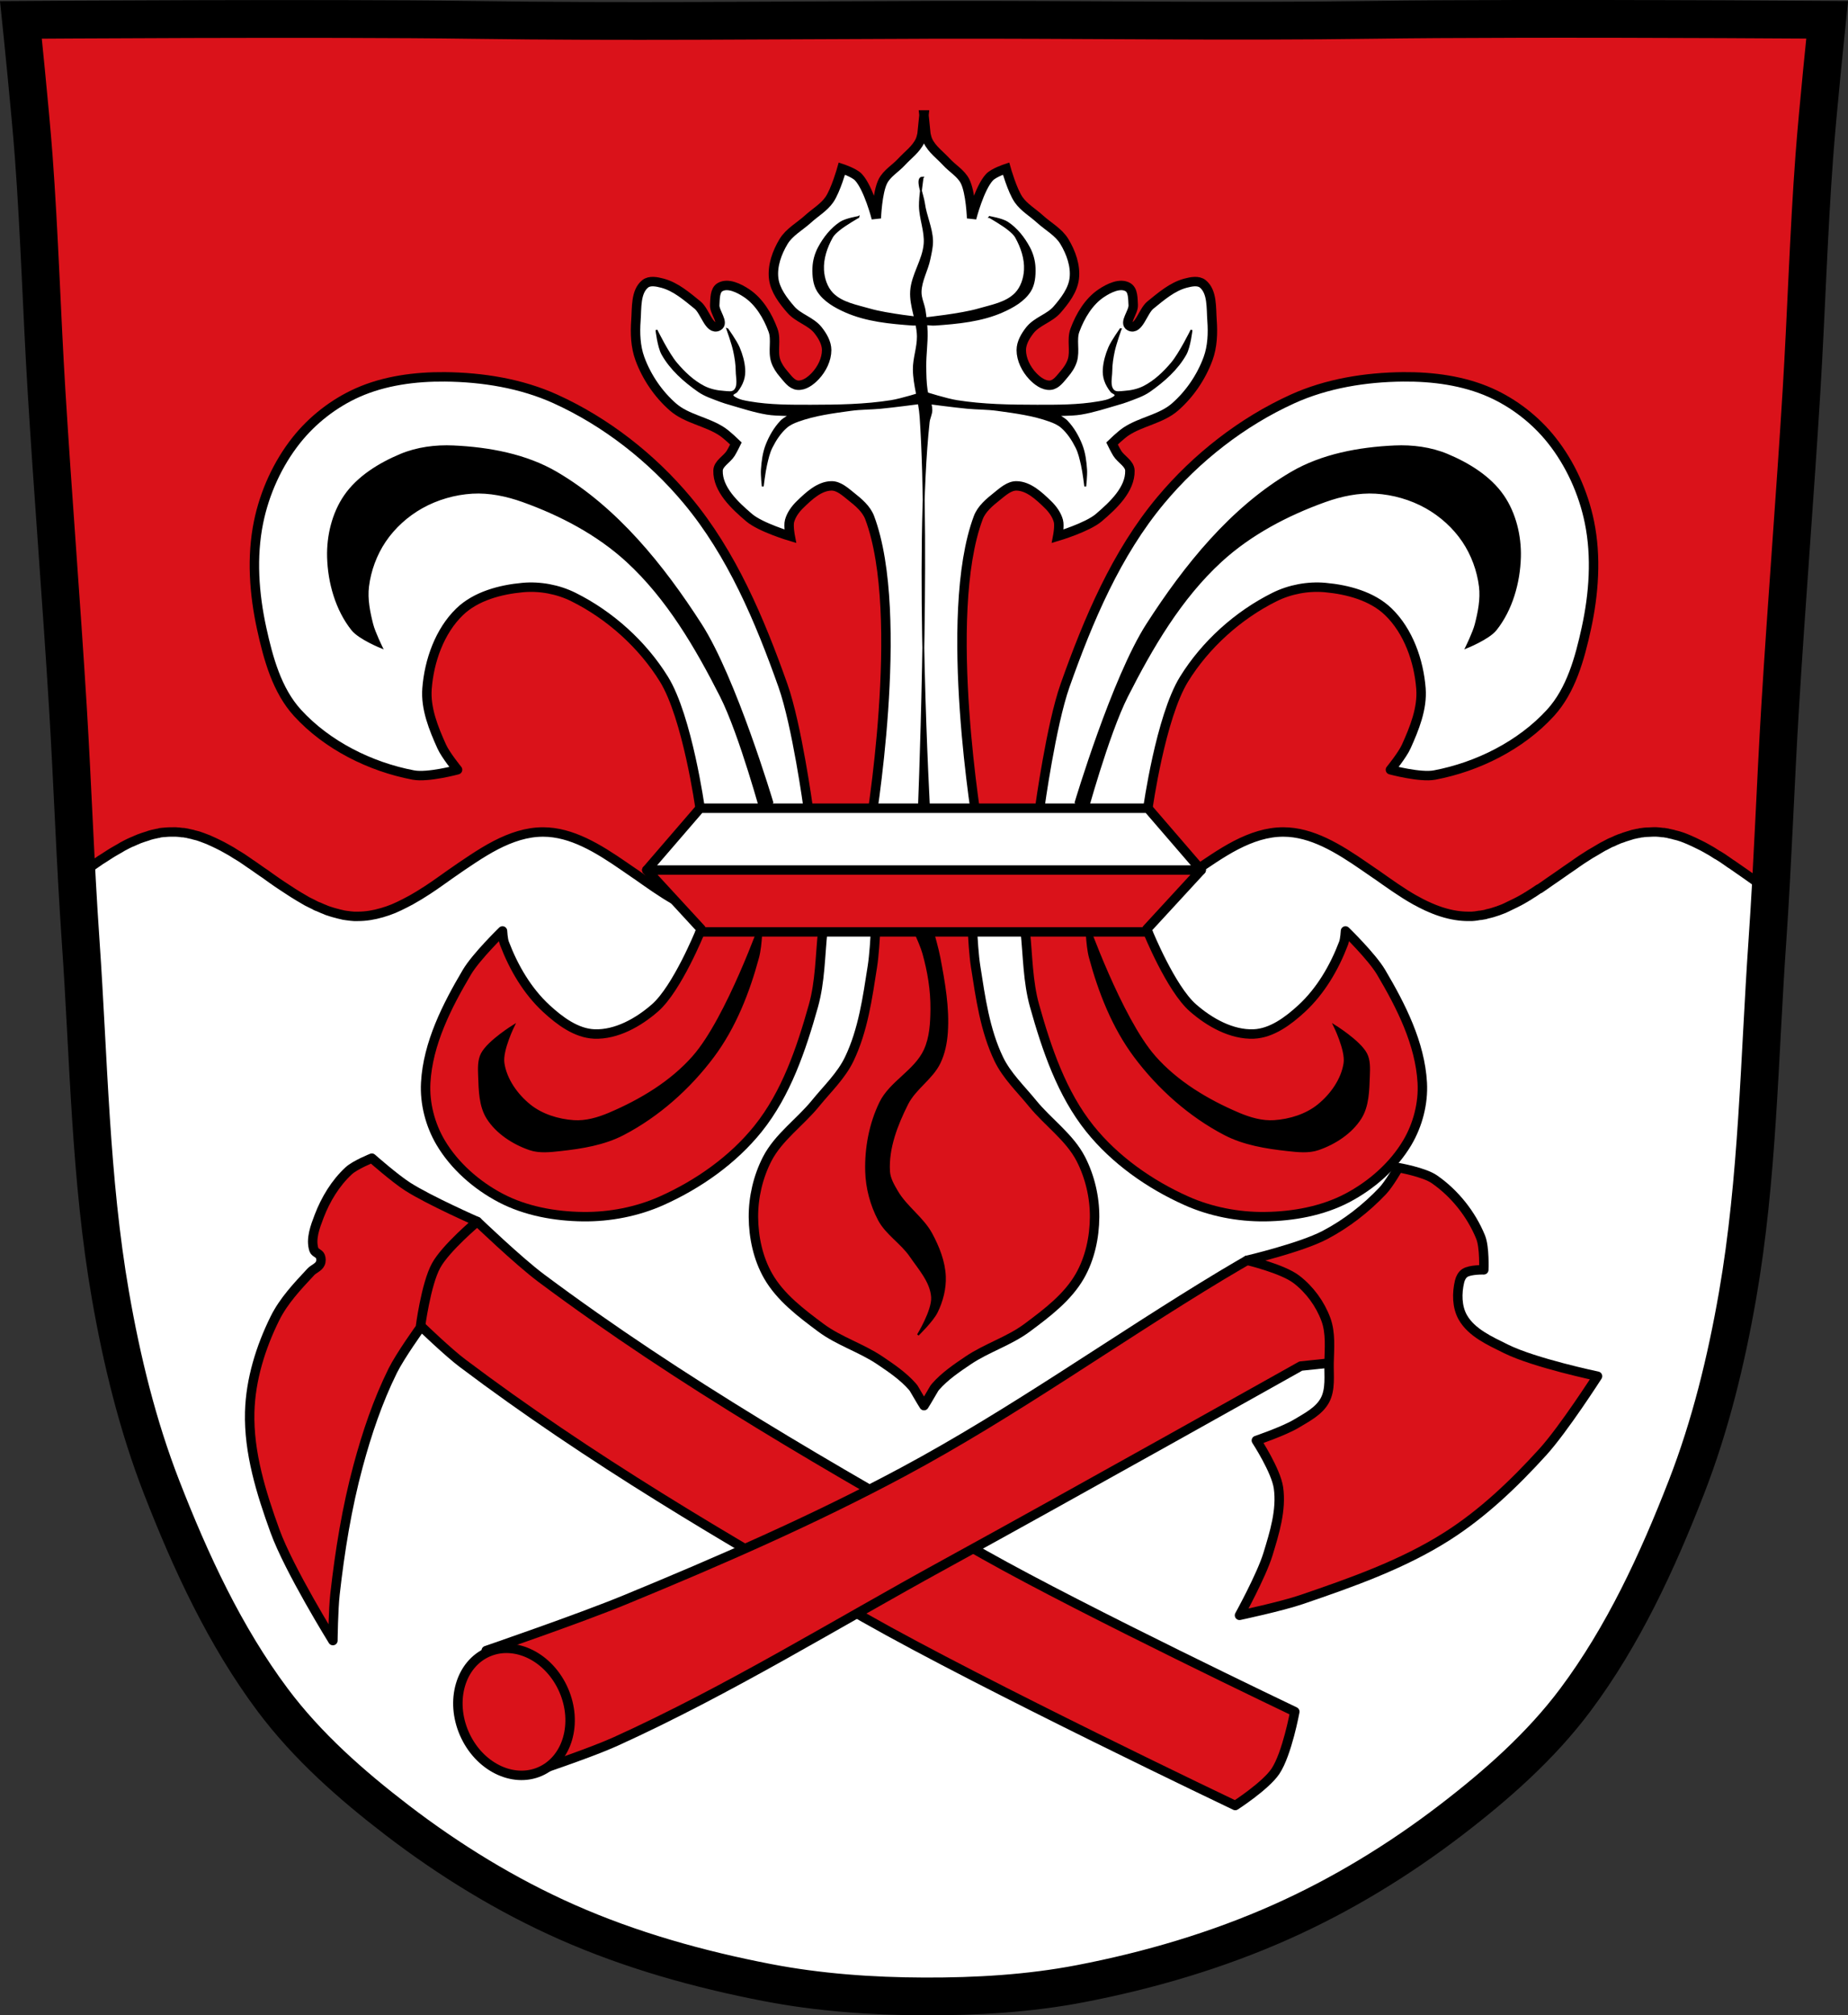
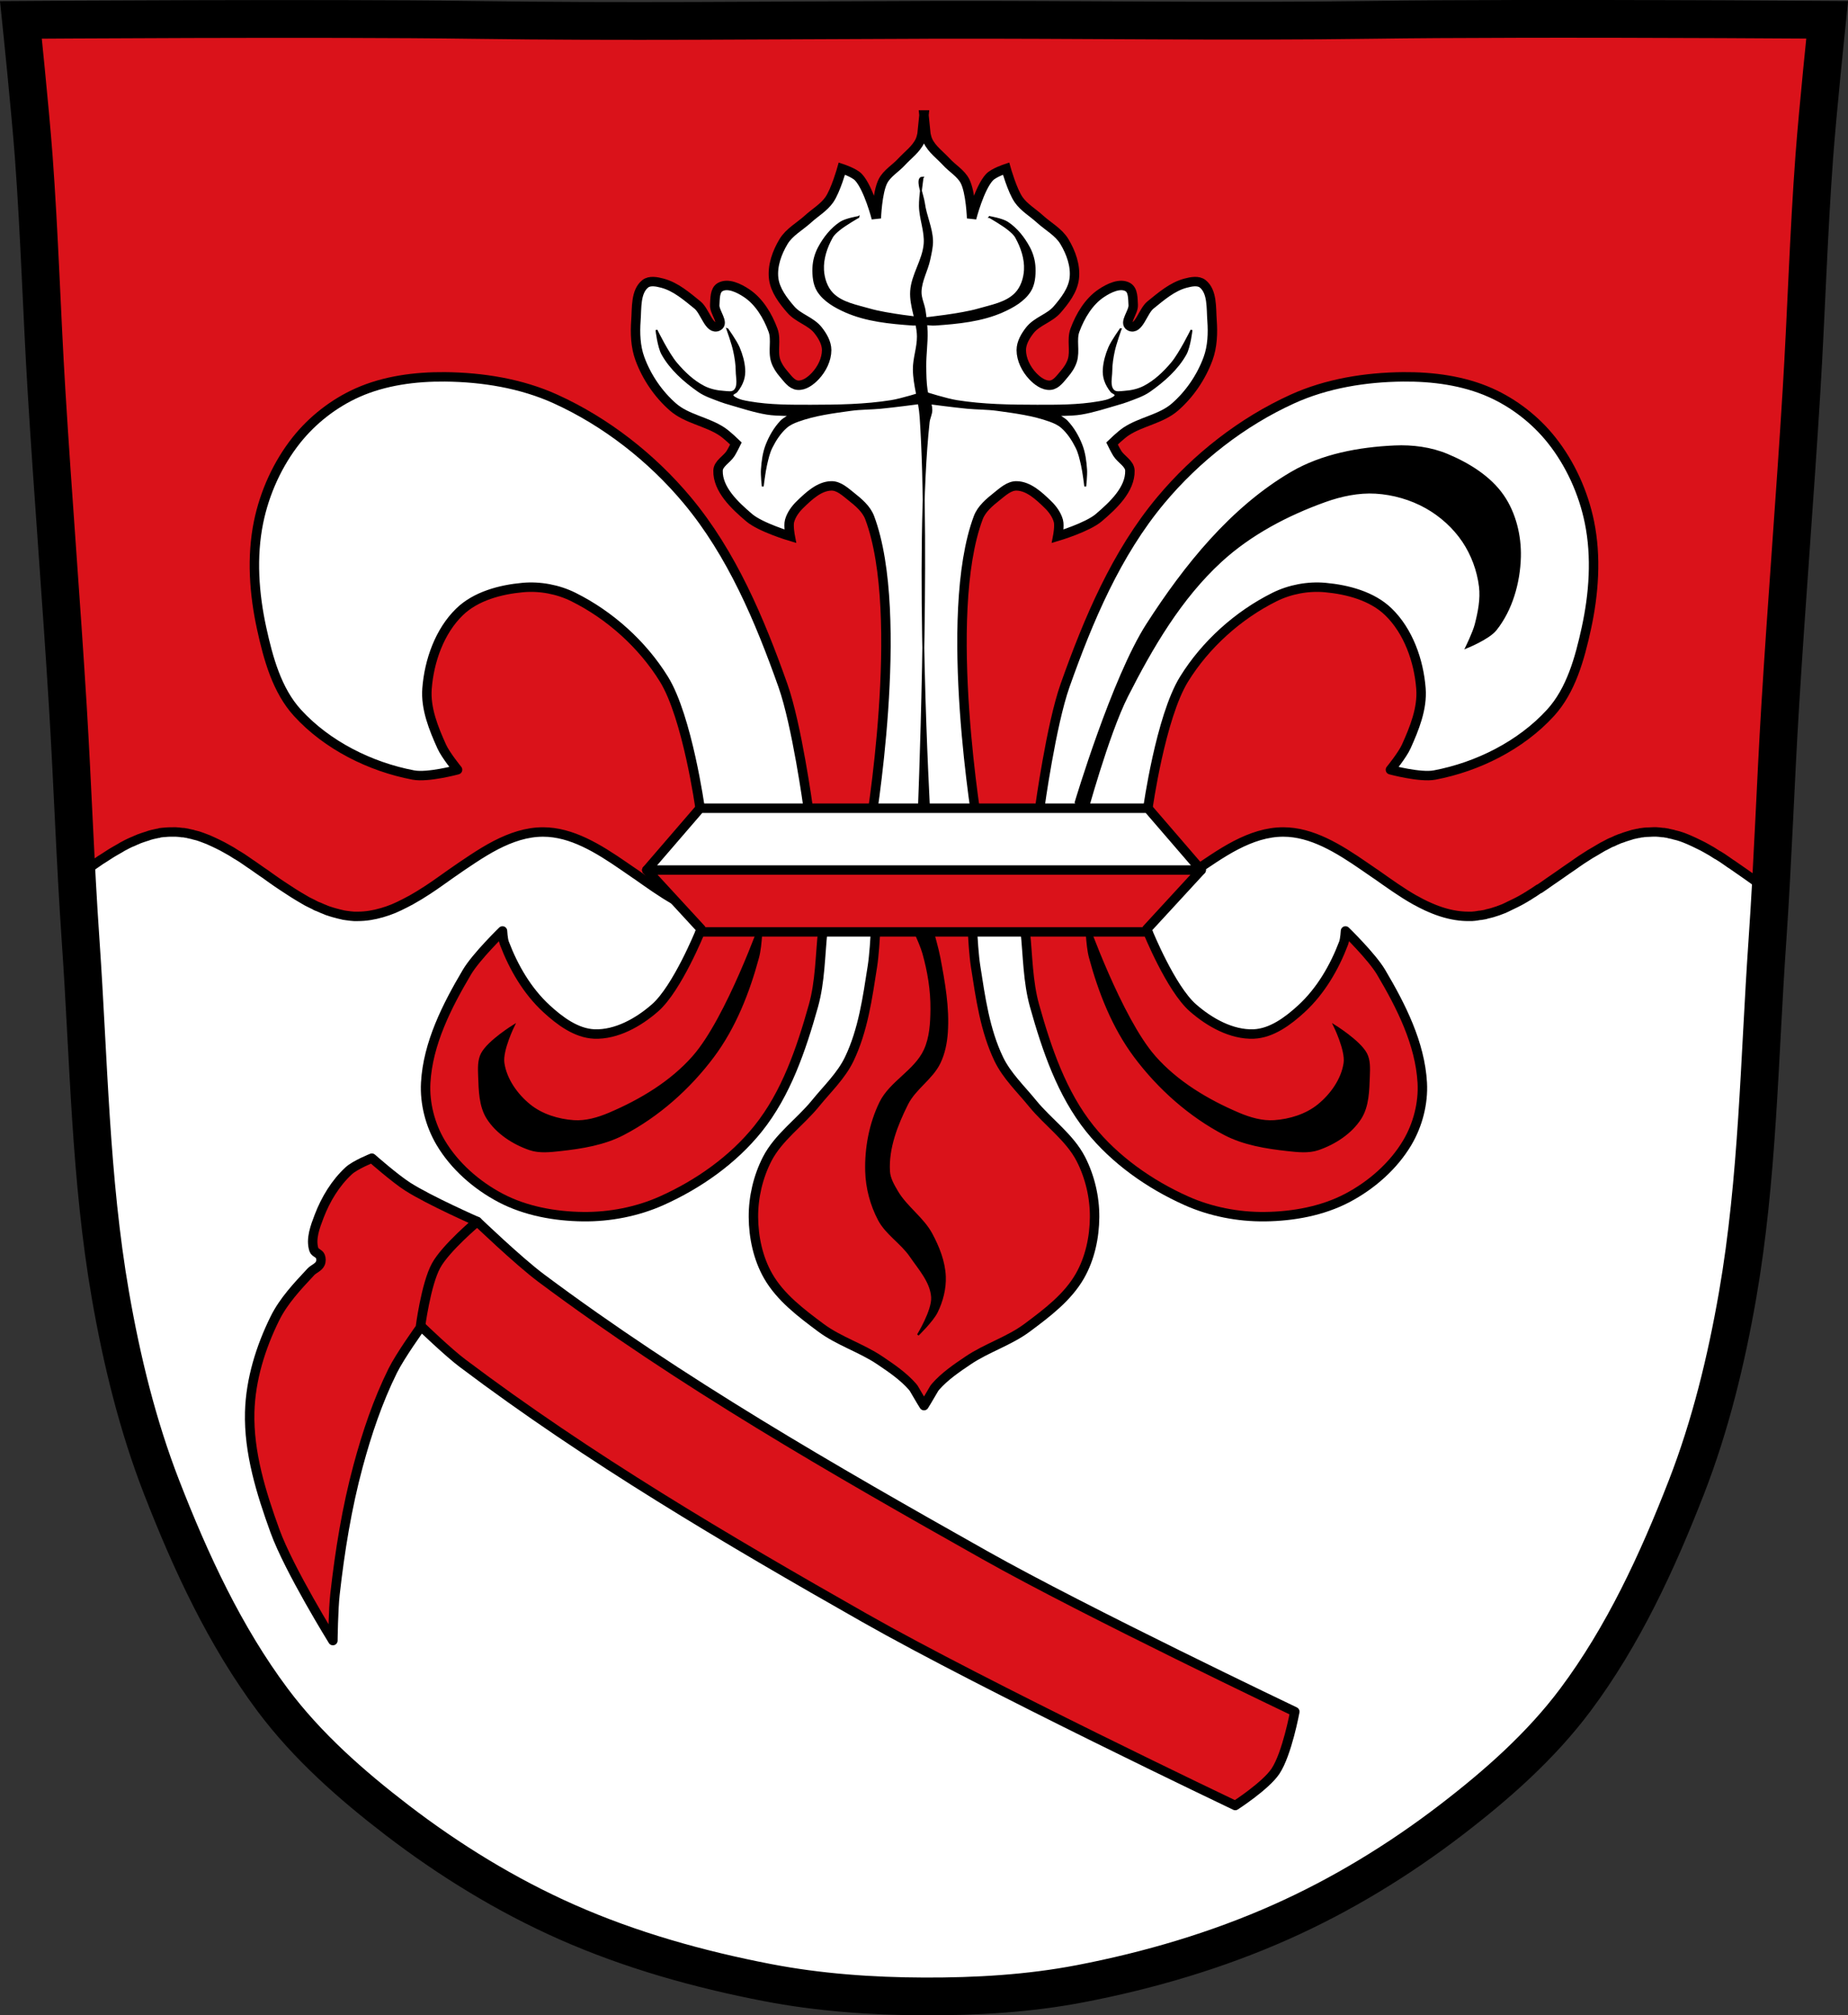
<svg xmlns="http://www.w3.org/2000/svg" width="979.28" height="1067.6" viewBox="0 0 979.284 1067.603">
  <rect x="0" y="0" width="979.284" height="1067.603" fill="#333333" stroke="none" />
  <g transform="translate(215.82 28.756)">
    <path d="m583.65-18.731c-26.17.053-51.02.198-70.798.478-79.11 1.122-156.7-.214-235.05 0-2.653.007-5.305.036-7.958.043-78.35.214-155.94 1.122-235.05 0-79.11-1.122-239.53 0-239.53 0 0 0 4.995 48.18 6.784 72.32 3.067 41.38 4.256 82.87 6.784 124.29 3.405 55.766 7.902 111.49 11.307 167.25 2.529 41.41 3.91 82.9 6.784 124.29 4.346 62.59 5.02 125.75 15.786 187.56 6.02 34.562 14.418 68.979 27.14 101.67 15.355 39.473 33.473 78.71 58.839 112.63 18.288 24.456 41.648 45.04 65.884 63.62 27.747 21.272 57.962 39.816 89.93 53.968 33.818 14.97 69.917 25.08 106.24 32.09 27.334 5.278 55.35 7.255 83.19 7.349 27.662.094 55.55-1.52 82.71-6.741 36.46-7.01 72.54-17.626 106.46-32.746 31.934-14.235 62.23-32.696 89.98-53.968 24.24-18.58 47.595-39.17 65.884-63.62 25.365-33.919 43.484-73.16 58.839-112.63 12.718-32.695 21.12-67.16 27.14-101.72 10.762-61.814 11.44-124.97 15.786-187.56 2.874-41.39 4.256-82.87 6.784-124.29 3.405-55.766 7.902-111.44 11.307-167.21 2.529-41.41 3.717-82.909 6.784-124.29 1.79-24.14 6.784-72.32 6.784-72.32 0 0-90.24-.636-168.73-.478" fill="#da121a" />
    <g stroke="#000">
      <path d="m660.21 411.95c-.825 0-1.623.059-2.441.115-.726.045-1.497.026-2.219.113-.235 0-.435.083-.67.115-.512.067-1.034.083-1.547.17-.245.042-.509.183-.754.229-.126.024-.238-.024-.365 0-.952.182-1.905.384-2.85.627-.544.14-1.065.348-1.607.506-.253.071-.517.152-.771.229-.709.214-1.45.435-2.156.68-.228.08-.444.202-.672.283-.63.227-1.247.376-1.873.625-.327.131-.693.317-1.02.453-.043 0-.078-.014-.121 0-.754.314-1.509.739-2.26 1.082h-.061c-.503.231-1.01.382-1.506.625-.473.231-.912.497-1.385.736-.507.256-1 .524-1.506.795-.26.138-.555.255-.814.396-.497.269-.969.572-1.465.852-.82.459-1.663.988-2.482 1.477-.557.33-1.093.625-1.648.963-.351.214-.729.407-1.078.625-1.279.795-2.546 1.605-3.822 2.443-.085.056-.158.114-.244.17-.152.1-.316.182-.469.283-.109.071-.217.152-.326.227-.661.439-1.334.917-1.994 1.361-.845.575-1.656 1.173-2.502 1.76-.843.583-1.722 1.166-2.564 1.758-.095.067-.171.103-.266.172-1.635 1.142-3.229 2.252-4.863 3.402-1.582 1.111-3.196 2.191-4.781 3.291-1.584 1.096-3.135 2.235-4.721 3.291-.025 0-.076.042-.102.057-.178.113-.372.112-.549.227-1.038.684-2.073 1.437-3.113 2.098-.127.08-.281.147-.408.227-.898.564-1.742 1.16-2.645 1.703-.1.058-.208.055-.309.117-.122.071-.24.212-.363.283-.775.459-1.586.924-2.361 1.361-.52.294-1.044.565-1.566.85-.598.325-1.191.596-1.791.908-1.014.525-2.033.996-3.053 1.477-1.025.481-2.059 1.044-3.092 1.475-2.052.853-4.085 1.537-6.166 2.156-.845.249-1.714.424-2.564.629-.379.093-.757.262-1.139.342-.781.169-1.514.268-2.299.396-.244.038-.508.024-.754.057-.84.12-1.698.324-2.543.396h-.162c-.403.031-.817.097-1.221.115-.658.033-1.312 0-1.977 0-2.159 0-4.293-.181-6.408-.51-5.289-.815-10.445-2.563-15.547-4.936h-.041c-2.028-.951-4.057-1.996-6.06-3.121h-.041c-7.05-3.946-13.979-8.959-20.914-13.84h-.041c-1.985-1.396-3.953-2.708-5.941-4.084-13.921-9.622-27.952-18.205-43.03-18.205-8.616 0-16.909 2.786-25.03 6.977-4.062 2.096-8.09 4.586-12.09 7.205-3.989 2.612-7.962 5.323-11.926 8.111-3.989 2.801-7.975 5.721-11.984 8.338-2.989 1.959-6.01 3.816-9.04 5.5h-.019c-.999.557-2.026 1.069-3.03 1.588-1.015.525-2.073 1.054-3.094 1.533-1.01.472-1.995.94-3.01 1.361-2.042.846-4.135 1.545-6.205 2.156h-.041c-3.11.911-6.273 1.539-9.471 1.797.002-.014.002-.03.004-.045-1.073.085-2.151.113-3.234.113-3.216 0-6.385-.408-9.518-1.098-.653-.16-1.307-.308-1.953-.486-.294-.08-.581-.141-.875-.227-1.106-.318-2.198-.629-3.297-1.021-.22-.076-.452-.149-.672-.229h-.023c-.208-.089-.414-.169-.621-.262-.186-.089-.373-.177-.557-.25-.334-.131-.683-.26-1.018-.396-.235-.096-.478-.213-.717-.32-.06-.027-.121-.053-.18-.078 0 0-.003-.004-.004-.004-.014-.005-.029-.011-.043 0-.548-.234-1.093-.477-1.643-.717-.098-.044-.188-.011-.285-.057-.111-.051-.227-.105-.342-.156-.308-.156-.619-.324-.922-.471-.044-.022-.087-.047-.131-.068 0 0-.02-.037-.029-.041-.214-.103-.429-.211-.645-.313-.524-.276-1.048-.558-1.576-.83-.501-.258-1-.452-1.506-.691-.101-.053-.2-.096-.303-.152-.583-.318-1.167-.695-1.75-1.023-1.81-1.026-3.611-2.121-5.408-3.25-.021-.013-.044-.026-.066-.039 0 0-.003 0-.004-.004-.044-.027-.087-.057-.131-.084-.952-.604-1.883-1.216-2.836-1.842-1.999-1.31-3.991-2.591-5.982-3.971-.533-.368-1.07-.764-1.607-1.135-.055-.038-.112-.077-.17-.115-.507-.367-1.015-.726-1.521-1.084-.294-.207-.579-.418-.875-.625-.116-.082-.237-.168-.355-.252-.484-.349-.97-.704-1.453-1.045-.354-.249-.7-.478-1.047-.707-1.227-.86-2.453-1.707-3.678-2.555-.8-.561-1.598-1.13-2.396-1.678-.072-.049-.152-.098-.227-.146-.013-.009-.027-.016-.039-.025l-.002-.004c-.011-.008-.025-.014-.037-.022-.11-.073-.214-.123-.326-.201-.619-.423-1.244-.848-1.867-1.283-.941-.666-1.882-1.33-2.834-1.949l-.002-.004c-.757-.494-1.517-.939-2.279-1.418-.03-.02-.06-.022-.09-.025-.021-.004-.039-.009-.068-.029-1.01-.632-2.046-1.327-3.055-1.932-.393-.234-.789-.442-1.184-.662-.607-.345-1.212-.694-1.83-1.041-.62-.345-1.249-.693-1.871-1.023-.235-.125-.479-.237-.721-.355-.553-.278-1.107-.554-1.658-.828-.536-.267-1.069-.519-1.604-.77-.137-.065-.27-.136-.41-.199-.865-.401-1.756-.825-2.625-1.189-.018-.008-.041-.016-.06-.025-.103-.047-.199-.095-.307-.143-.05-.02-.092-.029-.139-.045-.008-.004-.013-.008-.025-.014-1.035-.425-2.094-.884-3.135-1.252-.701-.245-1.409-.462-2.115-.68-.752-.232-1.523-.369-2.279-.568-.041-.011-.086-.037-.131-.057-.077-.042-.15-.084-.23-.107h-.025c-.006 0-.012-.005-.018-.008h-.055c-.848-.211-1.695-.394-2.551-.561-.029 0-.058-.034-.088-.049-.005-.005-.007-.012-.016-.014-.74-.143-1.525-.281-2.273-.385-.015 0-.03-.005-.045-.008-.014 0-.029-.005-.043-.008-.202-.027-.367.024-.568 0-.607-.074-1.22-.166-1.83-.219-.014 0-.029-.005-.043-.008-.534-.044-1.068-.094-1.605-.115-.536-.024-1.047 0-1.588 0v-.004c-.825 0-1.623 0-2.441.057-.726.043-1.457.085-2.178.17-.013 0-.026 0-.039.004-.227 0-.489.024-.713.053-.512.067-.954.085-1.465.172-.209.036-.432.169-.645.24-.046.014-.093.036-.139.043-.118.013-.243-.022-.359 0-.005 0 0 0-.016.004-.946.182-1.873.378-2.813.619-.013.004-.026.006-.039 0-.031.008-.061.018-.092.027-.504.131-1.019.273-1.518.418-.222.062-.428.17-.645.248-.044.013-.088.026-.131.039-.709.214-1.448.435-2.154.68-.041.014-.081.036-.121.053-.169.056-.339.11-.512.172-.63.227-1.286.431-1.912.68-.063.025-.125.061-.188.09-.273.12-.556.255-.82.365-.029-.004-.058-.011-.09 0-.003 0-.005 0-.008.004-.011 0-.022-.004-.033 0-.188.078-.375.18-.563.268-.552.247-1.106.498-1.656.748h-.06c-.503.231-1.044.438-1.547.682-.473.231-.912.44-1.385.68-.507.256-1 .524-1.506.795-.26.138-.513.259-.773.4-.498.269-1.01.63-1.506.908-.82.459-1.663.929-2.482 1.414-.557.33-1.093.627-1.648.965-.352.214-.729.462-1.078.68-.471.292-.932.601-1.395.896-.809.512-1.619 1.021-2.43 1.553-.085.056-.158.114-.244.17-.077.051-.158.097-.238.145-.171.096-.342.187-.516.303-1.507 1-3.01 2.083-4.518 3.119-.934.644-1.875 1.274-2.809 1.93-1.051.733-2.088 1.482-3.127 2.227-.59.412-1.179.821-1.775 1.242-1.524 1.071-3.08 2.114-4.609 3.17-.058.04-.116.079-.174.119-1.577 1.078-3.15 2.183-4.721 3.225-.179.12-.368.196-.549.307-.034.014-.071.021-.104.041-.719.474-1.436.967-2.154 1.453-.321.214-.642.437-.959.639-.048.031-.095.059-.141.086-.091.049-.183.096-.266.148-.258.163-.509.323-.762.49-.612.385-1.216.773-1.846 1.148-.1.058-.246.11-.346.172-.894.534-1.788 1.08-2.686 1.588-.413.234-.829.483-1.244.719-.121.065-.242.132-.363.197-.598.325-1.189.596-1.789.908-1.014.525-2.033.994-3.053 1.475-.624.292-1.256.593-1.885.898-3.8 1.628-7.642 2.903-11.547 3.686.003.031.007.061 0 .092-.613.116-1.213.217-1.842.32-.244.038-.508.024-.754.057-.84.12-1.698.324-2.543.396h-.162c-.403.031-.817.097-1.221.115-.658.033-1.308 0-1.973 0-2.159 0-4.295-.181-6.41-.51-5.289-.815-10.445-2.563-15.547-4.936h-.041c-2.028-.951-4.057-1.996-6.06-3.121h-.041c-7.05-3.946-13.979-8.959-20.914-13.84h-.041c-1.985-1.396-3.953-2.708-5.941-4.084-13.921-9.622-27.954-18.205-43.03-18.205-8.616 0-16.907 2.786-25.03 6.977-4.062 2.096-8.09 4.586-12.09 7.205-3.989 2.612-7.96 5.323-11.924 8.111-3.989 2.801-7.977 5.721-11.986 8.338-2.989 1.959-6.01 3.816-9.03 5.5h-.021c-.999.557-2.028 1.069-3.03 1.588-1.015.525-2.071 1.054-3.092 1.533-1.01.472-1.995.94-3.01 1.361-2.042.846-4.137 1.545-6.207 2.156h-.041c-4.153 1.216-8.398 1.93-12.697 1.93-.667 0-1.308.031-1.973 0-.662-.031-1.315-.105-1.973-.172-.268 0-.546-.081-.814-.113-.939-.111-1.896-.226-2.828-.398-.231-.044-.441-.121-.672-.17-1.072-.212-2.151-.506-3.215-.797-.294-.08-.581-.141-.875-.227-1.106-.318-2.198-.629-3.297-1.021-.22-.076-.452-.149-.672-.229h-.061c-.378-.14-.762-.363-1.139-.51-.334-.131-.685-.26-1.02-.396-.294-.12-.601-.275-.895-.398-.564-.24-1.124-.491-1.689-.736-.098-.043-.188-.011-.285-.057-.403-.183-.838-.372-1.24-.568-.038 0-.064-.042-.102-.057-.026 0-.055-.102-.082-.113-.737-.358-1.482-.697-2.217-1.078-.617-.318-1.196-.574-1.813-.908-.583-.318-1.169-.695-1.752-1.023-1.832-1.038-3.654-2.147-5.473-3.291-1-.632-1.973-1.274-2.971-1.93-1.999-1.311-3.991-2.591-5.982-3.971-.533-.368-1.068-.764-1.605-1.135-.111-.076-.237-.15-.348-.227-.451-.309-.896-.649-1.344-.963-.184-.131-.389-.268-.57-.398-.111-.076-.195-.147-.305-.227-.603-.425-1.208-.878-1.811-1.305-.598-.419-1.176-.77-1.771-1.191-1.774-1.252-3.567-2.523-5.352-3.746-.085-.058-.179-.112-.264-.172-.124-.087-.241-.139-.367-.227-1.559-1.065-3.136-2.212-4.701-3.232-.756-.494-1.516-.935-2.277-1.414-.068-.044-.096-.013-.164-.057-1.01-.632-2.044-1.325-3.053-1.93-1.01-.601-2.02-1.135-3.03-1.703-.62-.345-1.229-.689-1.852-1.021-.79-.419-1.589-.798-2.381-1.191-.672-.334-1.34-.651-2.01-.963-.865-.401-1.756-.827-2.625-1.191-.127-.055-.237-.114-.365-.17-.059-.024-.104-.035-.162-.057-1.035-.425-2.073-.823-3.113-1.191-.701-.245-1.409-.516-2.115-.732-.752-.232-1.545-.372-2.301-.57-.127-.033-.238-.134-.365-.17h-.063c-.859-.214-1.715-.4-2.582-.568-.034 0-.07-.049-.105-.057-.768-.149-1.543-.293-2.316-.398-.202-.027-.369 0-.57 0-.621-.076-1.247-.176-1.871-.227-.534-.044-1.072-.091-1.609-.113-.536-.024-1.088 0-1.627 0v-.012l-.004-.012c-.825 0-1.625-.002-2.443.055-.726.044-1.455.087-2.176.172-.235 0-.518.026-.754.057-.512.067-.954.083-1.465.17-.245.042-.507.238-.752.283-.125.024-.261-.024-.387 0-.952.182-1.883.382-2.828.625-.544.138-1.107.295-1.648.453-.253.071-.479.207-.732.283-.709.214-1.452.435-2.158.68-.228.08-.444.147-.672.229-.63.227-1.286.431-1.912.68-.327.131-.651.317-.977.453-.043 0-.08-.014-.123 0-.754.314-1.507.68-2.258 1.023h-.063c-.503.231-1.044.436-1.547.68-.473.231-.91.442-1.383.682-.507.256-1 .524-1.506.795-.26.138-.513.259-.773.4-.498.269-1.012.63-1.508.908-.82.459-1.663.929-2.482 1.414-.557.33-1.093.625-1.648.963-.352.214-.729.464-1.078.682-1.28.795-2.51 1.601-3.785 2.439-.084.056-.178.118-.264.174-.26.171-.512.279-.773.453-1.507 1-3.01 2.085-4.518 3.121-.934.644-1.875 1.274-2.809 1.93-1.635 1.142-3.229 2.31-4.863 3.459-.209.147-.42.289-.629.436.621 11.433 1.295 22.863 2.088 34.29 4.346 62.59 5.03 125.75 15.787 187.56 6.02 34.562 14.419 68.979 27.14 101.67 15.355 39.473 33.473 78.71 58.838 112.63 18.288 24.456 41.649 45.04 65.885 63.62 27.747 21.272 57.961 39.814 89.93 53.967 33.818 14.97 69.917 25.08 106.24 32.09 27.334 5.278 55.35 7.255 83.19 7.35 27.662.094 55.55-1.52 82.71-6.74 36.46-7.01 72.54-17.626 106.46-32.746 31.934-14.235 62.23-32.697 89.98-53.969 24.24-18.58 47.594-39.17 65.883-63.62 25.365-33.919 43.485-73.16 58.84-112.63 12.718-32.695 21.12-67.16 27.13-101.72 10.762-61.814 11.442-124.97 15.787-187.56.615-8.859 1.152-17.721 1.656-26.586-.41-.264-.82-.522-1.229-.789-1.999-1.311-3.991-2.593-5.982-3.973-1.089-.753-2.171-1.56-3.256-2.324-.294-.207-.579-.418-.875-.625-.603-.425-1.248-.878-1.852-1.305-2.376-1.672-4.72-3.302-7.102-4.936-.085-.058-.159-.11-.244-.17-.124-.087-.283-.139-.408-.227-1.559-1.065-3.092-2.212-4.658-3.232-.757-.494-1.517-.939-2.279-1.418-.068-.044-.133-.013-.203-.057-1.01-.632-2.02-1.325-3.03-1.93-1.01-.601-1.979-1.135-2.99-1.703-.62-.345-1.251-.693-1.873-1.023-.79-.419-1.629-.796-2.422-1.189-.673-.334-1.297-.649-1.973-.961-.865-.401-1.754-.827-2.623-1.191-.127-.055-.281-.114-.408-.17-.059-.024-.062-.035-.121-.057-1.035-.425-2.094-.882-3.135-1.25-.701-.245-1.409-.464-2.115-.682-.752-.232-1.523-.367-2.279-.566-.127-.033-.281-.136-.408-.172h-.061c-.86-.214-1.717-.4-2.584-.568-.034 0-.025-.048-.061-.055-.768-.149-1.586-.293-2.361-.398-.202-.027-.368.024-.57 0-.621-.076-1.247-.176-1.871-.227-.534-.044-1.07-.094-1.607-.115-.536-.024-1.047 0-1.588 0z" fill="#fff" stroke-width="5" />
      <path d="m583.65-18.731c-26.17.053-51.02.198-70.798.478-79.11 1.122-156.7-.214-235.05 0-2.653.007-5.305.036-7.958.043-78.35.214-155.94 1.122-235.05 0-79.11-1.122-239.53 0-239.53 0 0 0 4.995 48.18 6.784 72.32 3.067 41.38 4.256 82.87 6.784 124.29 3.405 55.766 7.902 111.49 11.307 167.25 2.529 41.41 3.91 82.9 6.784 124.29 4.346 62.59 5.02 125.75 15.786 187.56 6.02 34.562 14.418 68.979 27.14 101.67 15.355 39.473 33.473 78.71 58.839 112.63 18.288 24.456 41.648 45.04 65.884 63.62 27.747 21.272 57.962 39.816 89.93 53.968 33.818 14.97 69.917 25.08 106.24 32.09 27.334 5.278 55.35 7.255 83.19 7.349 27.662.094 55.55-1.52 82.71-6.741 36.46-7.01 72.54-17.626 106.46-32.746 31.934-14.235 62.23-32.696 89.98-53.968 24.24-18.58 47.595-39.17 65.884-63.62 25.365-33.919 43.484-73.16 58.839-112.63 12.718-32.695 21.12-67.16 27.14-101.72 10.762-61.814 11.44-124.97 15.786-187.56 2.874-41.39 4.256-82.87 6.784-124.29 3.405-55.766 7.902-111.44 11.307-167.21 2.529-41.41 3.717-82.909 6.784-124.29 1.79-24.14 6.784-72.32 6.784-72.32 0 0-90.24-.636-168.73-.478z" fill="none" stroke-width="20" />
      <g transform="translate(1008.49)" fill="#da121a" stroke-linejoin="round" stroke-width="5">
        <g fill-rule="evenodd">
          <path d="m-971.4 618.35c0 0 21.833 20.961 33.932 29.986 74.07 55.25 154.64 101.45 235.16 146.78 53.41 30.07 164.14 82.86 164.14 82.86 0 0-4.106 22.37-10.258 31.565-5.188 7.754-21.306 18.15-21.306 18.15 0 0-132.66-63.18-196.49-99.43-73.1-41.516-145.91-84.36-213.06-134.94-7.59-5.717-21.306-18.939-21.306-18.939 0 0-19.867-25.04-16.571-38.667 2.327-9.624 13.458-15.906 22.884-18.939 7.279-2.342 22.884 1.578 22.884 1.578z" />
          <path d="m-971.4 618.35c0 0-16.71 13.991-21.819 23.334-5.433 9.934-8.37 32.921-8.37 32.921 0 0-10.621 14.727-14.629 22.827-7.908 15.982-13.644 33.05-18.292 50.27-6.01 22.26-9.701 45.16-12.276 68.07-.915 8.141-1.116 24.551-1.116 24.551 0 0-23.23-37.459-30.689-58.03-7.325-20.2-13.973-41.574-13.392-63.05.464-17.14 5.77-34.3 13.392-49.661 4.597-9.264 11.914-16.991 18.972-24.551 1.528-1.637 4.104-2.421 5.02-4.464.533-1.188.498-2.703 0-3.906-.604-1.458-2.859-1.847-3.348-3.348-1.868-5.727.633-12.231 2.79-17.856 3.417-8.912 8.618-17.513 15.624-23.993 3.422-3.165 12.276-6.696 12.276-6.696 0 0 12.165 10.72 18.972 15.07 11.595 7.403 36.885 18.515 36.885 18.515z" />
-           <path d="m-505.03 691.74l-29.986 3.156c0 0-125.49 70.4-188.6 104.95-57.913 31.704-114.28 66.6-174.39 93.9-12.277 5.577-37.877 14.204-37.877 14.204l-33.932-27.619 3.156-34.721c0 0 49.3-16.909 73.39-26.83 50.06-20.622 99.84-42.29 147.56-67.864 58.3-31.24 112.22-70.03 168.87-104.16 4.444-2.677 13.415-7.891 13.415-7.891l58.39-3.156 11.05 33.14z" stroke-linecap="round" />
        </g>
-         <ellipse transform="matrix(.917-.4.4.917 0 0)" ry="34.485" rx="28.72" cy="424.04" cx="-1223.07" stroke-linecap="round" />
-         <path d="m-563.43 638.87c0 0 28.379-6.665 41.15-13.365 11.398-5.979 21.836-14.09 30.689-23.435 3.407-3.595 8.37-12.276 8.37-12.276 0 0 13.503 2.36 18.972 6.138 10.779 7.445 19.624 18.551 24.551 30.689 2.179 5.367 1.674 17.298 1.674 17.298 0 0-7.221-.211-10.04 1.674-1.459.974-2.381 2.758-2.79 4.464-1.48 6.173-1.445 13.442 1.674 18.972 4.642 8.23 14.415 12.536 22.877 16.74 15.13 7.514 48.545 14.508 48.545 14.508 0 0-17.906 27.949-29.02 40.18-15.16 16.679-31.751 32.561-50.777 44.639-23.629 15-50.52 24.422-77 33.479-10.714 3.664-32.921 8.37-32.921 8.37 0 0 11.588-20.983 15.07-32.363 3.467-11.347 7.231-23.404 5.58-35.15-1.285-9.146-11.718-25.11-11.718-25.11 0 0 14.63-4.978 21.2-8.928 5.552-3.337 11.959-6.591 15.07-12.276 3.184-5.826 2.117-13.152 2.251-19.79.156-7.744.992-15.909-1.693-23.17-3.043-8.235-8.646-15.876-15.624-21.2-7.408-5.656-26.09-10.07-26.09-10.07z" fill-rule="evenodd" />
      </g>
      <g fill-rule="evenodd">
        <path d="m273.82 32.13c0 0-.42 4.04-1.031 10.139-.278 1.341-.627 2.587-1.074 3.547-2.099 4.509-6.46 7.567-9.826 11.229-3.191 3.471-7.679 5.977-9.824 10.176-3.03 5.925-3.51 19.65-3.51 19.65 0 0-4.075-15.974-9.473-21.756-2.249-2.409-8.773-4.563-8.773-4.563 0 0-3.272 11.63-6.666 16.492-2.891 4.142-7.497 6.771-11.229 10.176-4.341 3.962-9.939 6.905-12.984 11.932-3.513 5.8-6.087 12.92-5.264 19.65.763 6.236 5.01 11.746 9.123 16.492 3.939 4.542 10.671 6.15 14.387 10.877 2.363 3.01 4.567 6.703 4.563 10.527-.005 4.976-2.567 10.05-5.965 13.684-2.429 2.599-5.935 5.273-9.475 4.914-3.144-.319-5.296-3.581-7.369-5.967-1.789-2.059-3.369-4.423-4.211-7.02-1.666-5.137.467-11.07-1.402-16.14-2.787-7.552-7.33-15.199-14.04-19.65-3.996-2.652-9.899-5.585-14.04-3.158-2.841 1.667-2.588 6.188-2.807 9.475-.252 3.78 5.145 9.539 1.754 11.229-4.664 2.324-6.822-7.955-10.877-11.229-5.682-4.587-11.539-9.708-18.598-11.58-2.942-.78-6.757-1.562-9.123.352-5.162 4.174-4.429 12.678-4.914 19.299-.498 6.802-.245 13.949 2.105 20.352 3.566 9.715 9.744 18.815 17.545 25.615 7.295 6.359 17.905 7.632 25.967 12.984 2.695 1.789 7.369 6.314 7.369 6.314 0 0-1.75 3.58-2.807 5.264-2 3.19-6.581 5.357-6.668 9.123-.231 9.957 8.908 18.459 16.492 24.914 6.06 5.157 21.756 9.826 21.756 9.826 0 0-1.051-5.47-.352-8.07.902-3.352 3.121-6.358 5.615-8.773 4.597-4.452 10.1-9.673 16.492-9.824 3.976-.094 7.411 3.141 10.525 5.613 3.895 3.092 8.08 6.573 9.826 11.229 19.418 51.68 0 165.62 0 165.62l20.674 2.363c.004.27.029 1.848.029 1.848l8.07-.922 8.07.922c0 0 .023-1.577.027-1.848l20.676-2.363c0 0-19.418-113.94 0-165.62 1.749-4.656 5.929-8.136 9.824-11.229 3.115-2.473 6.552-5.707 10.527-5.613 6.397.151 11.896 5.373 16.492 9.824 2.494 2.415 4.711 5.421 5.613 8.773.7 2.6-.35 8.07-.35 8.07 0 0 15.694-4.669 21.754-9.826 7.584-6.455 16.723-14.958 16.492-24.914-.087-3.766-4.664-5.933-6.666-9.123-1.057-1.684-2.807-5.264-2.807-5.264 0 0 4.672-4.525 7.367-6.314 8.06-5.353 18.672-6.626 25.967-12.984 7.801-6.8 13.979-15.9 17.545-25.615 2.35-6.402 2.603-13.55 2.105-20.352-.485-6.62.25-15.12-4.912-19.299-2.366-1.914-6.181-1.132-9.123-.352-7.06 1.872-12.915 6.993-18.598 11.58-4.055 3.273-6.215 13.553-10.879 11.229-3.391-1.689 2.01-7.449 1.756-11.229-.219-3.286.032-7.807-2.809-9.475-4.136-2.427-10.04.506-14.04 3.158-6.707 4.451-11.249 12.1-14.04 19.65-1.87 5.067.262 11-1.404 16.14-.842 2.595-2.422 4.958-4.211 7.02-2.073 2.386-4.225 5.648-7.369 5.967-3.539.359-7.04-2.315-9.473-4.914-3.398-3.635-5.961-8.707-5.967-13.684-.004-3.824 2.199-7.521 4.563-10.527 3.715-4.727 10.448-6.335 14.387-10.877 4.116-4.747 8.36-10.256 9.123-16.492.824-6.731-1.75-13.851-5.264-19.65-3.045-5.03-8.641-7.97-12.982-11.932-3.731-3.405-8.338-6.03-11.229-10.176-3.394-4.862-6.668-16.492-6.668-16.492 0 0-6.523 2.153-8.771 4.563-5.397 5.782-9.475 21.756-9.475 21.756 0 0-.481-13.725-3.508-19.65-2.145-4.199-6.635-6.705-9.826-10.176-3.366-3.661-7.725-6.72-9.824-11.229-.448-.961-.798-2.21-1.076-3.553-.611-6.098-1.029-10.133-1.029-10.133z" fill="#fff" stroke-width="5" />
        <path d="m273.08 65.34c0 0-1.505 9.995-1.431 15.03.099 6.729 3.02 13.324 2.504 20.03-.668 8.656-6.59 16.379-7.155 25.04-.525 8.06 3.471 15.891 3.577 23.969.077 5.886-2.205 11.643-2.146 17.529.084 8.432 3 16.63 3.577 25.04 4.834 70.55-1.073 212.14-1.073 212.14l5.724-1.431c0 0-7.858-138.97-.358-207.85.238-2.186 1.451-4.241 1.431-6.439-.032-3.557-1.986-6.855-2.504-10.375-.626-4.254-.68-8.579-.715-12.879-.05-6.086.89-12.161.715-18.245-.106-3.712-.504-7.42-1.073-11.09-.523-3.374-2.238-6.603-2.146-10.02.158-5.928 3.454-11.364 4.651-17.17.681-3.303 1.554-6.646 1.431-10.02-.245-6.708-3.398-13.02-4.293-19.676-.605-4.497-4.59-13.594-.715-13.594z" />
        <path d="m248.71 448.58c0 0-.45 23.18-2.23 34.596-2.6 16.67-4.969 33.895-12.277 49.1-4.254 8.852-11.658 15.817-17.855 23.436-8.237 10.125-19.714 17.957-25.666 29.574-4.793 9.355-7.322 20.18-7.254 30.689.069 10.736 2.474 21.93 7.811 31.25 6.473 11.298 17.46 19.561 27.9 27.342 9.546 7.114 21.368 10.654 31.25 17.299 6.146 4.134 12.413 8.382 17.299 13.949.213.243.44.549.664.842 3.121 5.458 5.473 9.201 5.473 9.201 0 0 2.354-3.743 5.475-9.201.224-.293.451-.599.664-.842 4.886-5.567 11.151-9.815 17.297-13.949 9.878-6.645 21.702-10.185 31.25-17.299 10.441-7.781 21.426-16.04 27.898-27.342 5.337-9.316 7.743-20.51 7.813-31.25.068-10.511-2.461-21.334-7.254-30.689-5.952-11.617-17.431-19.449-25.668-29.574-6.198-7.618-13.601-14.584-17.855-23.436-7.308-15.206-9.676-32.432-12.275-49.1-1.781-11.418-2.232-34.596-2.232-34.596l-25.11 1.031-25.11-1.031z" fill="#da121a" stroke-linejoin="round" stroke-linecap="round" stroke-width="5" />
        <path d="m265.98 458.75c0 0 5.771 11.371 7.487 17.47 2.699 9.594 4.373 19.626 4.278 29.592-.069 7.346-.487 15.08-3.565 21.749-5.088 11.03-18.22 16.889-23.531 27.81-5.413 11.13-7.827 23.995-7.487 36.37.243 8.846 2.632 17.85 6.774 25.67 3.982 7.518 11.955 12.229 16.757 19.253 4.62 6.758 10.9 13.578 11.409 21.749.442 7.094-7.487 19.966-7.487 19.966 0 0 7.679-7.422 9.983-12.12 2.843-5.799 4.552-12.444 4.278-18.896-.333-7.848-3.406-15.545-7.131-22.462-4.567-8.481-13.309-14.15-18.18-22.462-1.943-3.312-4.054-6.863-4.278-10.696-.718-12.289 4.104-24.651 9.626-35.653 4.138-8.244 13.07-13.455 17.11-21.749 2.411-4.95 3.534-10.552 3.922-16.04.934-13.223-1.46-26.549-3.922-39.575-1.872-9.906-8.208-29.11-8.208-29.11z" />
        <path d="m155.17 464.89c0 0-12.12 29.911-23.82 40.2-8.791 7.731-20.558 14.364-32.26 13.895-9.538-.382-18.28-6.94-25.308-13.398-10.136-9.314-17.456-21.864-22.331-34.737-.77-2.035-.992-6.451-.992-6.451 0 0-13.957 13.56-18.857 21.835-10.614 17.925-20.669 37.757-21.835 58.56-.61 10.895 2.372 22.375 7.94 31.759 7.347 12.383 19.02 22.577 31.759 29.28 13.212 6.948 28.743 9.747 43.669 9.925 14.175.169 28.745-2.645 41.684-8.436 19.416-8.69 37.803-21.617 51.11-38.21 14.87-18.539 22.853-42.13 29.28-65.01 3.605-12.839 3.557-26.437 4.962-39.699.402-3.798.992-11.414.992-11.414 0 0-18.499-2.067-27.789-2.481-5.618-.25-11.494-1.644-16.872 0-8.204 2.508-21.338 14.391-21.338 14.391z" fill="#da121a" stroke-linejoin="round" stroke-width="5" />
        <path d="m151.7 530.89c-11.851 13.528-28.11 23.24-44.662 30.27-5.912 2.511-12.449 4.418-18.857 3.97-8.247-.576-16.898-3.234-23.323-8.436-6.813-5.517-12.636-13.655-13.895-22.331-.986-6.791 5.459-19.85 5.459-19.85 0 0-13.368 8.256-16.872 14.887-1.869 3.537-1.635 7.912-1.489 11.91.277 7.586.384 15.931 4.466 22.331 4.963 7.783 13.603 13.372 22.331 16.376 5.164 1.778 10.947 1.091 16.376.496 11.366-1.245 23.11-3.149 33.25-8.436 18.613-9.707 35.08-24.37 47.639-41.19 11.519-15.421 18.826-34.01 23.82-52.601 1.725-6.422 1.909-18.762 1.985-19.85 0 0-18.434 52.14-36.23 72.45z" />
        <path d="m392.46 464.89c0 0 12.12 29.911 23.82 40.2 8.791 7.731 20.558 14.364 32.26 13.895 9.538-.382 18.28-6.94 25.308-13.398 10.136-9.314 17.456-21.864 22.331-34.737.77-2.035.992-6.451.992-6.451 0 0 13.957 13.56 18.857 21.835 10.614 17.925 20.669 37.757 21.835 58.56.61 10.895-2.372 22.375-7.94 31.759-7.347 12.383-19.02 22.577-31.759 29.28-13.212 6.948-28.743 9.747-43.669 9.925-14.175.169-28.745-2.645-41.684-8.436-19.416-8.69-37.803-21.617-51.11-38.21-14.87-18.539-22.853-42.13-29.28-65.01-3.605-12.839-3.557-26.437-4.962-39.699-.402-3.798-.992-11.414-.992-11.414 0 0 18.499-2.067 27.789-2.481 5.618-.25 11.494-1.644 16.872 0 8.204 2.508 21.338 14.391 21.338 14.391z" fill="#da121a" stroke-linejoin="round" stroke-width="5" />
        <path d="m395.94 530.89c11.851 13.528 28.11 23.24 44.662 30.27 5.912 2.511 12.449 4.418 18.857 3.97 8.247-.576 16.898-3.234 23.323-8.436 6.813-5.517 12.636-13.655 13.895-22.331.986-6.791-5.459-19.85-5.459-19.85 0 0 13.368 8.256 16.872 14.887 1.869 3.537 1.635 7.912 1.489 11.91-.277 7.586-.384 15.931-4.466 22.331-4.963 7.783-13.603 13.372-22.331 16.376-5.164 1.778-10.947 1.091-16.376.496-11.366-1.245-23.11-3.149-33.25-8.436-18.613-9.707-35.08-24.37-47.639-41.19-11.519-15.421-18.826-34.01-23.82-52.601-1.725-6.422-1.909-18.762-1.985-19.85 0 0 18.434 52.14 36.23 72.45z" />
      </g>
      <g stroke-linejoin="round" stroke-width="5">
        <path d="m126.93 432.14l28.781 31.26c0 0-.4 1.094-.539 1.488h237.29c-.139-.394-.539-1.488-.539-1.488l28.781-31.26h-293.77z" fill="#da121a" stroke-linecap="round" />
        <path d="m155.17 399.38c0 0-6.716-48.23-19.16-68.36-11.355-18.368-28.647-33.917-47.987-43.523-8.135-4.04-17.737-5.841-26.783-5.02-11.903 1.078-24.879 4.534-33.479 12.834-10.614 10.244-16.18 26.02-17.298 40.733-.803 10.525 3.471 21.07 7.812 30.689 2.037 4.514 8.37 12.276 8.37 12.276 0 0-15.706 4.252-23.436 2.79-22.812-4.314-45.721-15.779-61.38-32.921-10.904-11.937-15.51-28.846-18.971-44.639-4.02-18.358-5.433-37.943-1.674-56.36 3.196-15.655 10.144-31.02 20.09-43.523 8.497-10.688 19.892-19.55 32.363-25.11 14.329-6.387 30.626-8.516 46.31-8.37 19.915.185 40.454 3.485 58.59 11.718 26.693 12.12 50.941 31.08 69.75 53.57 23.643 28.27 38.466 63.47 50.777 98.21 7.36 20.767 13.392 64.727 13.392 64.727 0 0 4.49 10.207 1.674 13.95-4.872 6.475-15.911 4.485-23.993 3.906-6.806-.488-13.449-3.041-19.53-6.138-5.706-2.906-15.436-11.434-15.436-11.434z" fill="#fff" fill-rule="evenodd" />
      </g>
      <g fill-rule="evenodd">
-         <path d="m188.46 404.68c0 0-11.987-44.38-22.319-64.727-13.13-25.855-28.3-51.81-49.661-71.42-15.65-14.371-35.24-24.644-55.24-31.805-8.521-3.051-17.748-5-26.783-4.464-9.283.551-18.677 3.254-26.783 7.812-7.689 4.323-14.599 10.542-19.529 17.856-4.77 7.08-7.883 15.524-8.928 23.993-.825 6.686.569 13.559 2.232 20.09 1.092 4.284 5.02 12.276 5.02 12.276 0 0-11.824-4.723-15.624-9.486-8.437-10.574-12.478-24.978-12.834-38.501-.294-11.187 2.583-23.14 8.928-32.363 6.939-10.08 18.284-17.03 29.573-21.762 8.687-3.637 18.491-4.893 27.899-4.464 18.792.857 38.453 4.439 54.683 13.95 31.896 18.69 56.45 49.26 76.44 80.35 18.327 28.498 37.943 94.3 37.943 94.3z" />
-         <path d="m392.46 399.38c0 0 6.716-48.23 19.16-68.36 11.355-18.368 28.647-33.917 47.987-43.523 8.135-4.04 17.737-5.841 26.783-5.02 11.903 1.078 24.879 4.534 33.479 12.834 10.614 10.244 16.18 26.02 17.298 40.733.803 10.525-3.471 21.07-7.812 30.689-2.037 4.514-8.37 12.276-8.37 12.276 0 0 15.706 4.252 23.436 2.79 22.812-4.314 45.721-15.779 61.38-32.921 10.904-11.937 15.51-28.846 18.971-44.639 4.02-18.358 5.433-37.943 1.674-56.36-3.196-15.655-10.144-31.02-20.09-43.523-8.497-10.688-19.892-19.55-32.363-25.11-14.329-6.387-30.626-8.516-46.31-8.37-19.915.185-40.454 3.485-58.59 11.718-26.693 12.12-50.941 31.08-69.75 53.57-23.643 28.27-38.466 63.47-50.777 98.21-7.36 20.767-13.392 64.727-13.392 64.727 0 0-4.49 10.207-1.674 13.95 4.872 6.475 15.911 4.485 23.993 3.906 6.806-.488 13.449-3.041 19.53-6.138 5.706-2.906 15.436-11.434 15.436-11.434z" fill="#fff" stroke-linejoin="round" stroke-width="5" />
+         <path d="m392.46 399.38c0 0 6.716-48.23 19.16-68.36 11.355-18.368 28.647-33.917 47.987-43.523 8.135-4.04 17.737-5.841 26.783-5.02 11.903 1.078 24.879 4.534 33.479 12.834 10.614 10.244 16.18 26.02 17.298 40.733.803 10.525-3.471 21.07-7.812 30.689-2.037 4.514-8.37 12.276-8.37 12.276 0 0 15.706 4.252 23.436 2.79 22.812-4.314 45.721-15.779 61.38-32.921 10.904-11.937 15.51-28.846 18.971-44.639 4.02-18.358 5.433-37.943 1.674-56.36-3.196-15.655-10.144-31.02-20.09-43.523-8.497-10.688-19.892-19.55-32.363-25.11-14.329-6.387-30.626-8.516-46.31-8.37-19.915.185-40.454 3.485-58.59 11.718-26.693 12.12-50.941 31.08-69.75 53.57-23.643 28.27-38.466 63.47-50.777 98.21-7.36 20.767-13.392 64.727-13.392 64.727 0 0-4.49 10.207-1.674 13.95 4.872 6.475 15.911 4.485 23.993 3.906 6.806-.488 13.449-3.041 19.53-6.138 5.706-2.906 15.436-11.434 15.436-11.434" fill="#fff" stroke-linejoin="round" stroke-width="5" />
        <path d="m359.17 404.68c0 0 11.987-44.38 22.319-64.727 13.13-25.855 28.3-51.81 49.661-71.42 15.65-14.371 35.24-24.644 55.24-31.805 8.521-3.051 17.748-5 26.783-4.464 9.283.551 18.677 3.254 26.783 7.812 7.688 4.323 14.599 10.542 19.529 17.856 4.77 7.08 7.883 15.524 8.928 23.993.825 6.686-.568 13.559-2.232 20.09-1.092 4.284-5.02 12.276-5.02 12.276 0 0 11.824-4.723 15.624-9.486 8.437-10.574 12.478-24.978 12.834-38.501.294-11.187-2.583-23.14-8.928-32.363-6.939-10.08-18.284-17.03-29.573-21.762-8.687-3.637-18.491-4.893-27.899-4.464-18.792.857-38.453 4.439-54.683 13.95-31.896 18.69-56.45 49.26-76.44 80.35-18.327 28.498-37.943 94.3-37.943 94.3z" />
        <path d="m239.02 86.23c0 0-6.617 1.109-9.348 2.893-4.932 3.22-8.804 8.154-11.572 13.354-1.734 3.256-2.769 6.996-2.893 10.684-.14 4.159.22 8.725 2.447 12.24 3.264 5.151 9.109 8.448 14.689 10.906 11.06 4.875 23.549 6.04 35.609 6.898 1.482.105 4.451-.223 4.451-.223l.889-3.115c0 0-19.1-2-28.26-4.674-6.892-2.01-14.807-3.307-19.809-8.457-3.11-3.202-4.646-8.01-4.895-12.463-.333-5.983 1.747-12.13 4.672-17.359.897-1.603 2.376-2.828 3.785-4.01 3.127-2.612 10.236-6.678 10.236-6.678zm69.59 0c0 0 7.11 4.066 10.236 6.678 1.41 1.178 2.887 2.403 3.783 4.01 2.925 5.23 5.01 11.376 4.674 17.359-.248 4.457-1.787 9.261-4.896 12.463-5 5.15-12.914 6.447-19.807 8.457-9.168 2.673-28.27 4.674-28.27 4.674l.891 3.115c0 0 2.969.328 4.451.223 12.06-.854 24.545-2.024 35.609-6.898 5.58-2.459 11.426-5.755 14.689-10.906 2.227-3.515 2.587-8.08 2.447-12.24-.124-3.687-1.159-7.427-2.893-10.684-2.768-5.199-6.642-10.133-11.574-13.354-2.731-1.783-9.346-2.893-9.346-2.893z" />
        <path d="m169.66 145.65c0 0 2.714 7.628 3.561 11.574.753 3.509 1.307 7.093 1.336 10.682.028 3.433 1.3 7.798-1.113 10.238-1.313 1.328-3.7.785-5.564.668-3.663-.23-7.416-.996-10.682-2.672-5.712-2.933-10.543-7.56-14.689-12.463-4.403-5.207-10.461-17.582-10.461-17.582 0 0 1 8.88 3.117 12.686 4.435 7.978 11.662 14.349 19.14 19.586 3.535 2.476 7.768 3.795 11.797 5.342 1.599.614 3.251 1.08 4.896 1.557 6.481 1.877 12.927 4.02 19.584 5.119 3.01.499 6.077.557 9.125.668 1.112.041 3.338 0 3.338 0 0 0-3.533 1.908-4.896 3.338-3.424 3.591-5.999 8.06-7.789 12.686-1.58 4.085-2.146 8.539-2.447 12.908-.204 2.964.445 8.902.445 8.902 0 0 .914-7.619 1.779-11.35.737-3.177 1.432-6.432 2.895-9.348 1.977-3.939 4.465-7.788 7.789-10.682 1.777-1.547 4.01-2.537 6.23-3.34 8.973-3.252 18.588-4.483 28.04-5.785 5.231-.721 10.544-.614 15.801-1.113 6.843-.65 20.477-2.449 20.477-2.449l2.447-1.557-1.336-3.783c0 0-10.568 3.361-16.02 4.229-14.02 2.23-28.315 2.427-42.508 2.447-10.847.015-21.804.06-32.494-1.779-2.591-.446-5.306-.884-7.566-2.227-.632-.375-1.578-.824-1.559-1.559.026-.998 1.605-1.221 2.227-2 1.427-1.792 2.637-3.828 3.338-6.01.594-1.848.799-3.848.668-5.785-.263-3.896-1.374-7.755-2.895-11.352-1.491-3.527-6.01-9.793-6.01-9.793zm208.32 0c0 0-4.518 6.266-6.01 9.793-1.52 3.596-2.63 7.456-2.893 11.352-.131 1.937.074 3.937.668 5.785.701 2.181 1.91 4.217 3.338 6.01.622.781 2.198 1 2.225 2 .019.734-.925 1.184-1.557 1.559-2.261 1.342-4.975 1.781-7.566 2.227-10.69 1.839-21.647 1.794-32.494 1.779-14.193-.02-28.491-.217-42.508-2.447-5.456-.868-16.03-4.229-16.03-4.229l-1.334 3.783 2.447 1.557c0 0 13.632 1.8 20.475 2.449 5.257.499 10.572.393 15.803 1.113 9.455 1.303 19.07 2.534 28.04 5.785 2.216.803 4.455 1.793 6.232 3.34 3.324 2.894 5.812 6.743 7.789 10.682 1.463 2.915 2.158 6.17 2.895 9.348.865 3.731 1.779 11.35 1.779 11.35 0 0 .649-5.938.445-8.902-.301-4.369-.867-8.824-2.447-12.908-1.79-4.628-4.367-9.09-7.791-12.686-1.363-1.43-4.895-3.338-4.895-3.338 0 0 2.226.041 3.338 0 3.048-.111 6.116-.169 9.125-.668 6.657-1.104 13.1-3.242 19.584-5.119 1.645-.476 3.298-.943 4.896-1.557 4.03-1.547 8.26-2.865 11.795-5.342 7.476-5.237 14.705-11.608 19.14-19.586 2.116-3.806 3.115-12.686 3.115-12.686 0 0-6.06 12.375-10.459 17.582-4.146 4.903-8.977 9.53-14.689 12.463-3.265 1.676-7.02 2.442-10.684 2.672-1.864.117-4.249.66-5.563-.668-2.414-2.441-1.141-6.806-1.113-10.238.029-3.589.583-7.173 1.336-10.682.847-3.946 3.561-11.574 3.561-11.574z" />
      </g>
      <path d="m126.93 432.14l28.24-32.752c0 0 .139.394 0 0h237.29c-.139.394 0 0 0 0l28.24 32.752z" fill="#fff" stroke-linejoin="round" stroke-linecap="round" stroke-width="5" />
    </g>
  </g>
</svg>